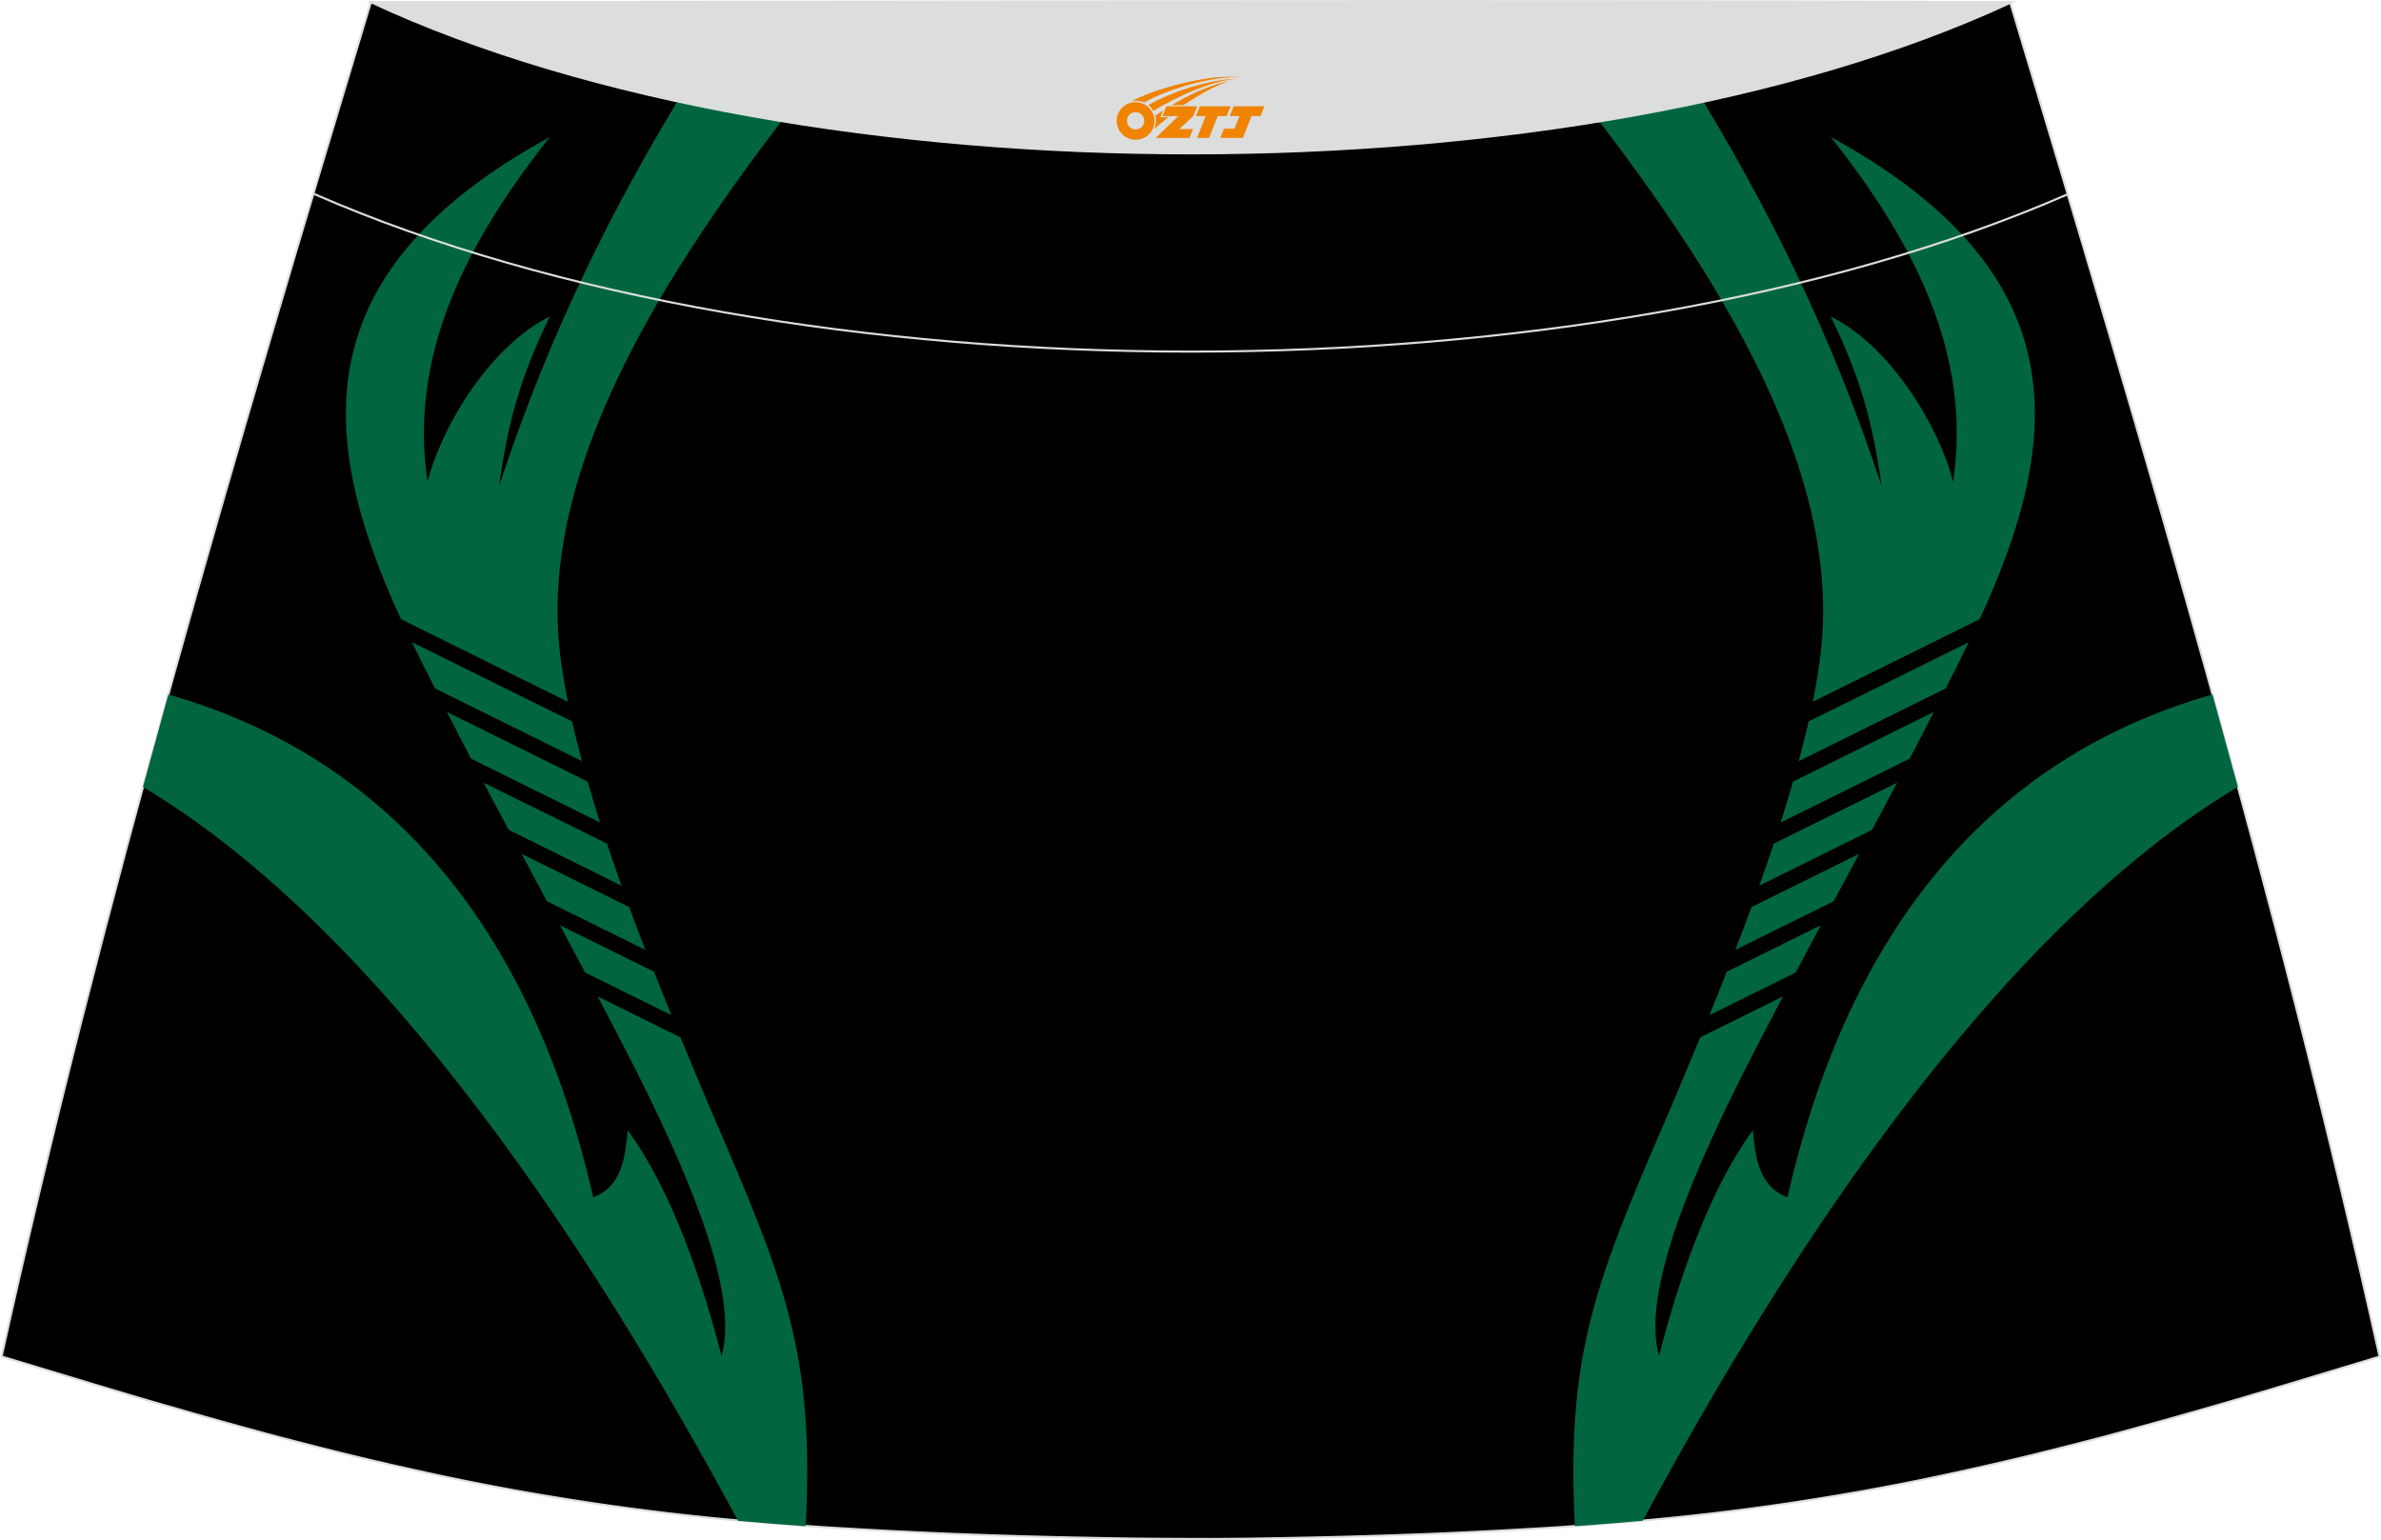
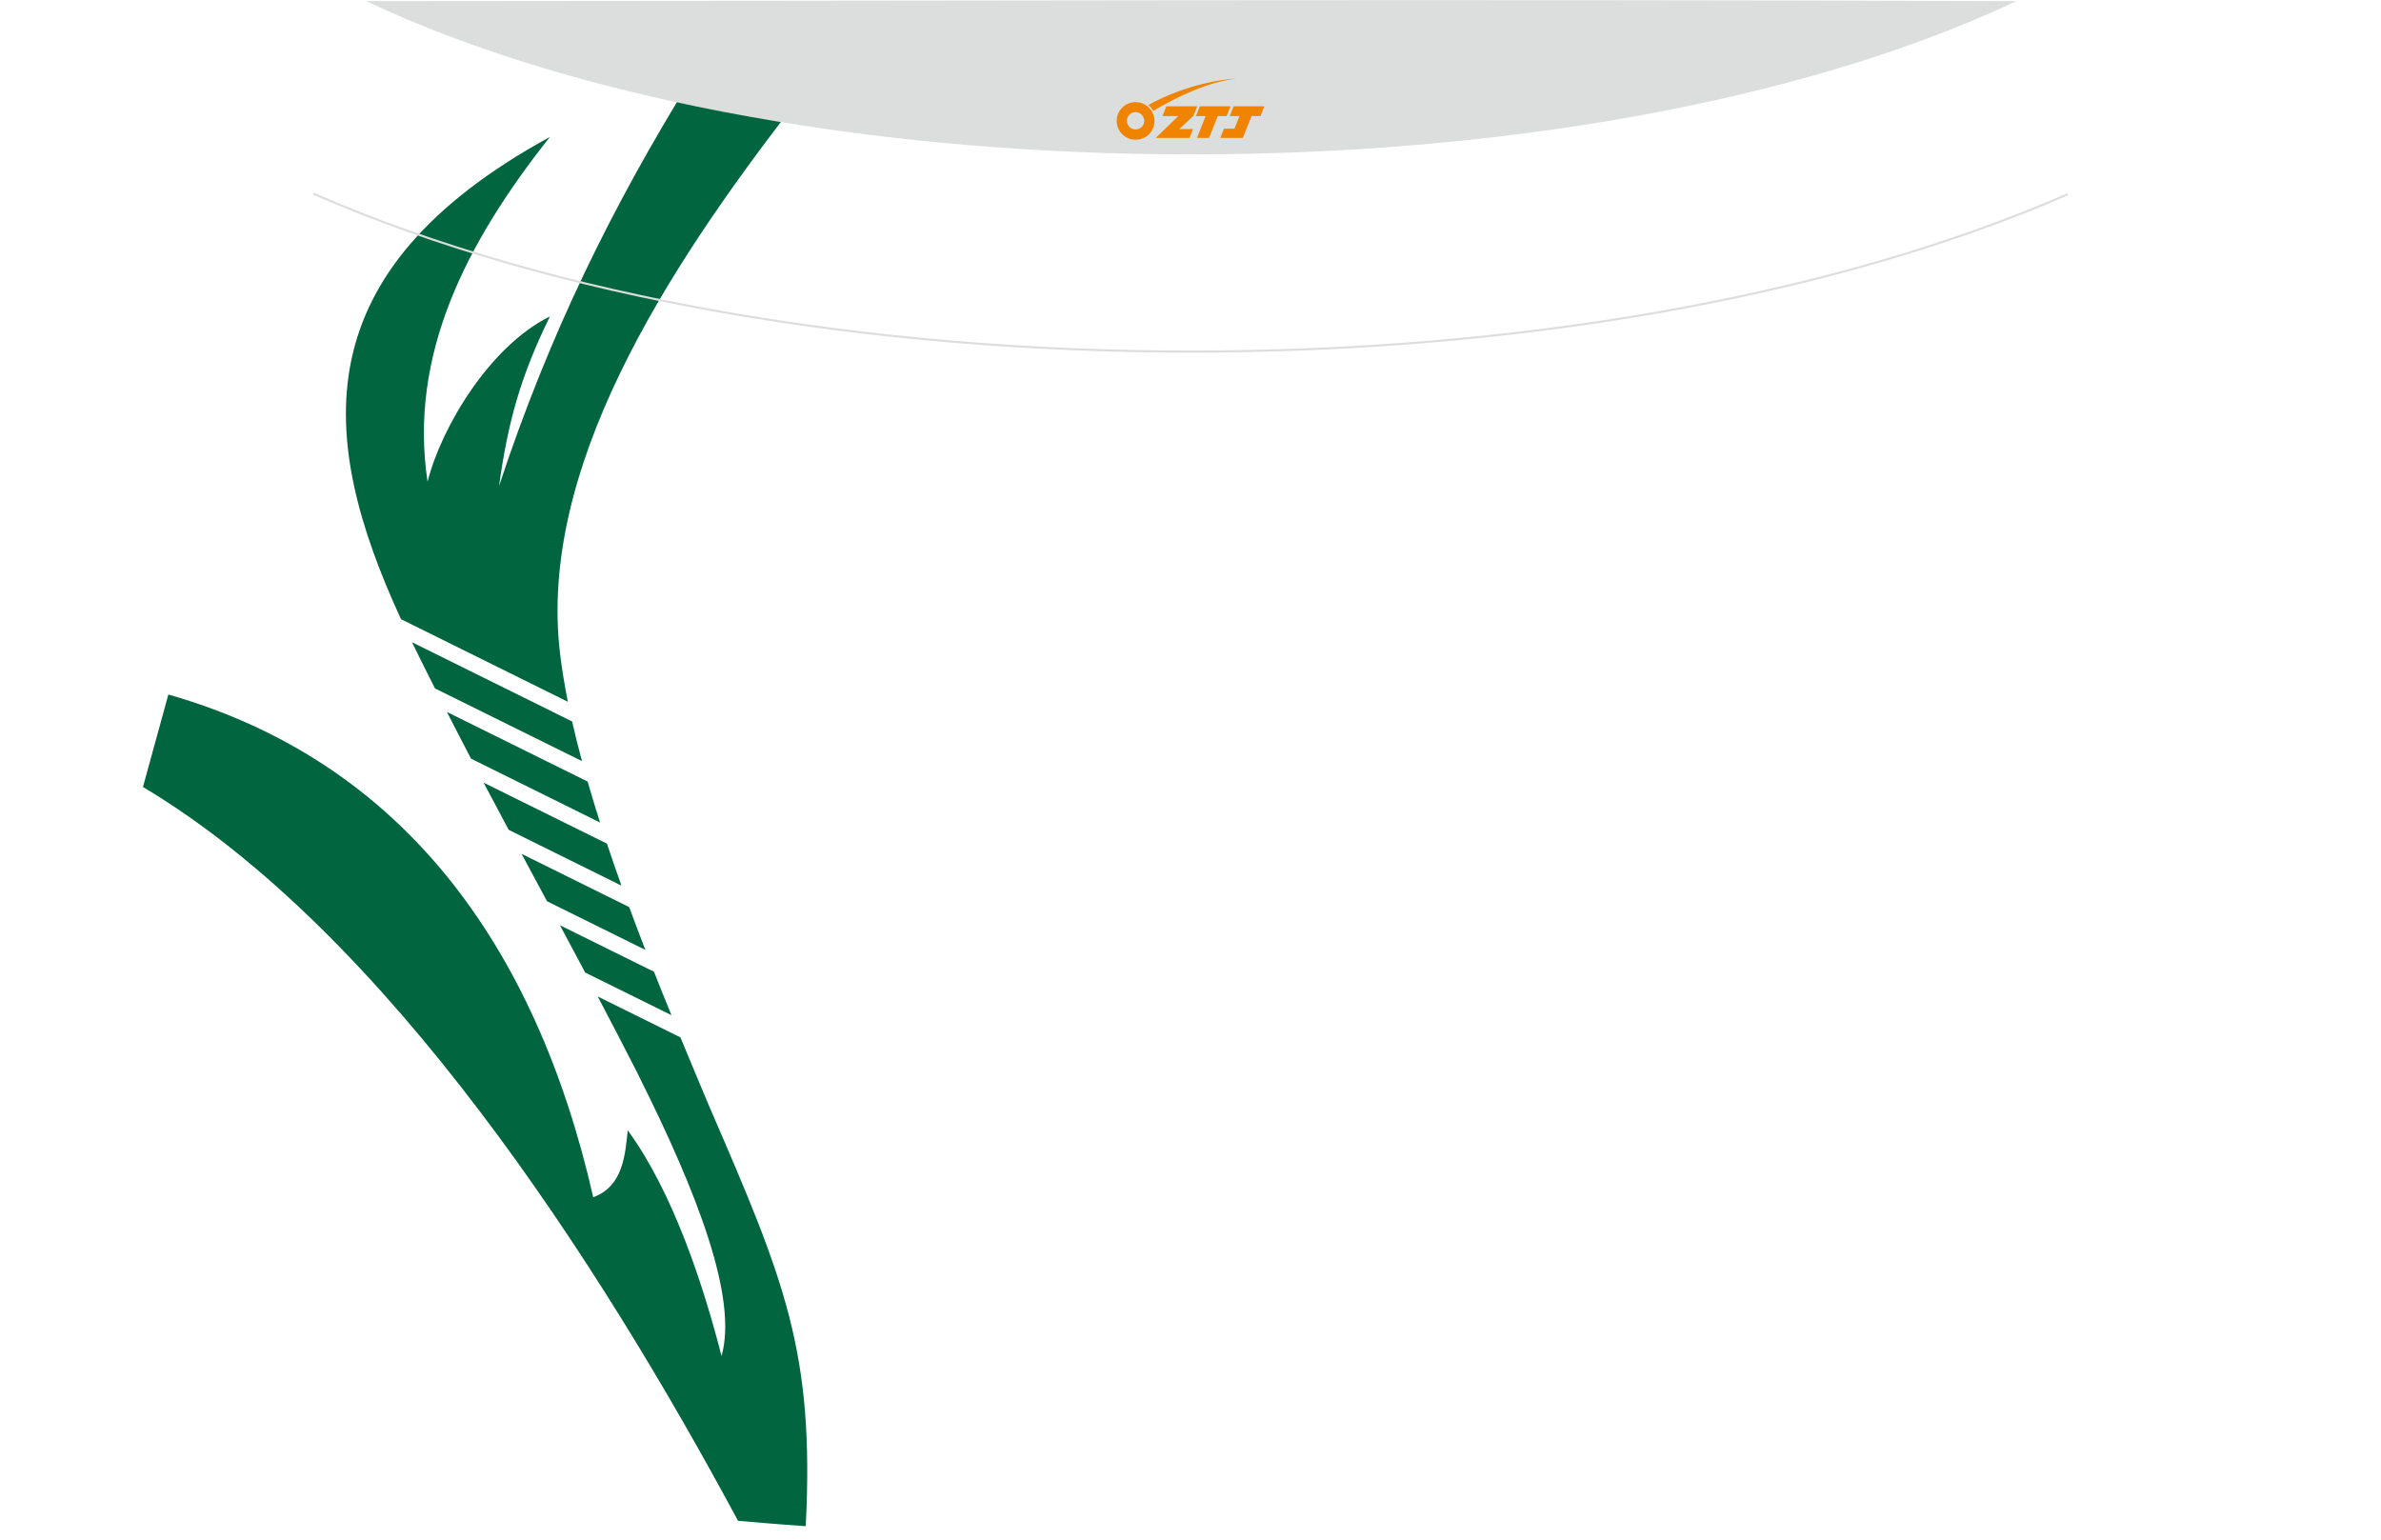
<svg xmlns="http://www.w3.org/2000/svg" version="1.1" id="图层_1" x="0px" y="0px" width="387.08px" height="250.4px" viewBox="0 0 387.08 250.4" enable-background="new 0 0 387.08 250.4" xml:space="preserve">
  <g>
-     <path fill="#000001" stroke="#DCDDDD" stroke-width="0.341" stroke-miterlimit="22.926" d="M193.52,250.19L193.52,250.19   l-3.16-0.01l-3.16-0.02l-3.16-0.03l-3.16-0.05l-3.16-0.06l-3.16-0.06l-3.16-0.07l-3.16-0.08l-3.16-0.09l-3.16-0.1l-3.16-0.11   l-3.11-0.11l-3.11-0.13l-3.11-0.14l-3.11-0.15l-3.11-0.16l-3.11-0.17l-3.11-0.18l-3.11-0.19l-3.11-0.22l-3.14-0.23l-3.14-0.25   l-3.14-0.27l-3.13-0.28l-3.13-0.31l-3.13-0.33l-3.13-0.35l-3.11-0.38l-3.11-0.4l-3.07-0.42l-3.06-0.44l-3.06-0.47l-3.06-0.49   l-3.05-0.51l-3.05-0.53l-3.05-0.56l-3.03-0.58l-3.03-0.6l-3.02-0.63l-3.02-0.65l-3.02-0.67l-3.01-0.68l-3.01-0.7l-3-0.72l-3-0.74   l-3.01-0.76l-3.01-0.77l-3-0.78l-3-0.81l-3-0.82l-2.99-0.83l-2.99-0.84l-2.99-0.85l-2.99-0.86l-2.99-0.86l-2.98-0.88l-2.98-0.89   l-2.98-0.89l-2.98-0.9l-2.98-0.9l-2.98-0.9l-2.98-0.9l-2.98-0.9c16.5-74.46,37.77-146.29,60.04-220.2   c106.77,29.51,159.71,29.51,266.48,0c22.25,73.91,43.53,145.74,60.07,220.22l-2.98,0.9l-2.98,0.9l-2.98,0.9l-2.98,0.9l-2.98,0.9   l-2.98,0.89l-2.98,0.89l-2.98,0.88l-2.99,0.86l-2.99,0.86l-2.99,0.85l-2.99,0.84l-3,0.83l-3,0.82l-3,0.81l-3,0.78l-3.01,0.77   l-3.01,0.76l-3,0.74l-3,0.72l-3.01,0.7l-3.01,0.68l-3.02,0.67l-3.02,0.65l-3.02,0.63l-3.03,0.6l-3.03,0.58l-3.05,0.56l-3.05,0.53   l-3.06,0.51l-3.06,0.49l-3.06,0.47l-3.07,0.44l-3.07,0.42l-3.11,0.4l-3.13,0.38l-3.13,0.35l-3.13,0.33l-3.13,0.31l-3.13,0.28   l-3.14,0.27l-3.13,0.25l-3.14,0.23l-3.11,0.22l-3.11,0.19l-3.11,0.18l-3.11,0.17l-3.11,0.16l-3.11,0.15l-3.11,0.14l-3.11,0.13   l-3.11,0.11l-3.16,0.11l-3.16,0.1l-3.16,0.09l-3.16,0.08l-3.16,0.07l-3.16,0.06l-3.16,0.06l-3.16,0.05l-3.16,0.03l-3.16,0.02   L193.52,250.19L193.52,250.19L193.52,250.19z" />
    <g>
-       <path fill="#016640" d="M257.53,16.52c21.75,27.99,42.03,59.97,38.45,89.75c-0.3,2.5-0.73,5.11-1.27,7.81l27.13-13.42    c13.71-29.68,15.92-56.44-24.21-78.39c13.58,17.14,22.99,35.43,19.89,56.06c-2.25-8.92-10.16-22.07-19.89-26.87    c4.81,9.84,6.81,17.14,8.27,27.57c-8.25-24.98-18.52-45.57-31.02-65.86C268.98,14.4,263.19,15.53,257.53,16.52L257.53,16.52z     M359.68,112.9c1.39,5,2.76,10.01,4.13,15.03c-39.66,23.66-73.99,76.99-96.74,119.3l-1.32,0.11l-3.14,0.27l-3.13,0.25l-3.14,0.23    l-0.31,0.02c-1.45-28.35,3.48-40.04,15.62-68.09l0.01-0.02c1.43-3.41,3.05-7.24,4.74-11.35l13.45-6.65    c-2.15,4.08-4.31,8.23-6.47,12.48l-0.2,0.41l-0.09,0.17c-9.4,18.8-16.06,35.96-13.38,45.39c2.96-11.54,7.89-26.64,15.25-36.69    c0.4,3.83,0.74,9.13,5.63,10.87C299.94,153.58,321.72,123.72,359.68,112.9L359.68,112.9z M294.03,117.29l26.03-12.88l-0.19,0.39    c-1.18,2.41-2.36,4.79-3.55,7.12l-23.9,11.82C293.02,121.55,293.55,119.4,294.03,117.29L294.03,117.29z M291.5,127.06    c-0.64,2.21-1.31,4.43-2.02,6.66l20.97-10.38c1.31-2.51,2.63-5.04,3.93-7.6L291.5,127.06L291.5,127.06z M288.37,137.15    c-0.76,2.28-1.55,4.56-2.36,6.83l18.33-9.07c1.36-2.55,2.72-5.1,4.08-7.67L288.37,137.15L288.37,137.15z M284.74,147.47    c-0.86,2.35-1.74,4.67-2.63,6.96l15.99-7.91c1.38-2.57,2.76-5.14,4.14-7.71L284.74,147.47L284.74,147.47z M280.73,157.98    c-0.95,2.41-1.9,4.77-2.84,7.06l14.03-6.93c1.36-2.58,2.74-5.14,4.1-7.69L280.73,157.98z" />
      <path fill="#016640" d="M129.5,16.52c-21.75,27.99-42.02,59.97-38.45,89.76c0.3,2.5,0.73,5.11,1.27,7.81l-27.13-13.43    C51.5,70.97,49.27,44.21,89.4,22.26C75.82,39.4,66.4,57.69,69.51,78.31c2.25-8.92,10.16-22.07,19.89-26.87    c-4.81,9.84-6.81,17.14-8.27,27.57c8.25-24.98,18.52-45.57,31.02-65.86C118.07,14.4,123.84,15.53,129.5,16.52L129.5,16.52z     M130.99,248.11c1.45-28.35-3.48-40.04-15.62-68.09l-0.01-0.02c-1.43-3.41-3.05-7.24-4.74-11.35l-13.45-6.65    c2.15,4.08,4.31,8.23,6.47,12.48l0.2,0.41l0.08,0.17c9.4,18.8,16.07,35.96,13.38,45.39c-2.96-11.54-7.89-26.64-15.25-36.69    c-0.4,3.83-0.73,9.13-5.61,10.87c-9.34-41.03-31.12-70.9-69.07-81.72c-1.39,5-2.76,10.01-4.13,15.03    c39.66,23.66,73.99,76.99,96.74,119.3l1.32,0.11l3.14,0.27l3.14,0.25l3.14,0.23L130.99,248.11L130.99,248.11z M93.01,117.29    l-26.03-12.88l0.19,0.39c1.18,2.41,2.36,4.79,3.55,7.12l23.9,11.82C94.02,121.55,93.48,119.4,93.01,117.29L93.01,117.29z     M95.53,127.06c0.64,2.21,1.31,4.43,2.02,6.66l-20.97-10.38c-1.31-2.51-2.63-5.04-3.93-7.6L95.53,127.06L95.53,127.06z     M98.67,137.15c0.76,2.28,1.55,4.56,2.36,6.83l-18.33-9.07c-1.35-2.55-2.72-5.1-4.08-7.67L98.67,137.15L98.67,137.15z     M102.29,147.47c0.86,2.35,1.74,4.67,2.63,6.96l-15.99-7.91c-1.38-2.57-2.76-5.14-4.14-7.71L102.29,147.47L102.29,147.47z     M106.32,157.98c0.95,2.41,1.9,4.77,2.84,7.06l-14.03-6.93c-1.38-2.58-2.74-5.14-4.1-7.69L106.32,157.98z" />
    </g>
    <path fill="none" stroke="#DCDDDD" stroke-width="0.341" stroke-miterlimit="22.926" d="M336.13,31.59   c-78.2,34.13-207.1,34.1-285.19-0.11" />
    <path fill="#DCDDDD" stroke="#DCDDDD" stroke-width="0.341" stroke-miterlimit="22.926" d="M327.05,0.35   c-70.39,32.77-196.38,32.77-266.77,0C149.21,0.32,238.11,0.01,327.05,0.35z" />
  </g>
  <g id="图层_x0020_1">
    <path fill="#F08300" d="M181.72,20.68c0.416,1.136,1.472,1.984,2.752,2.032c0.144,0,0.304,0,0.448-0.016h0.016   c0.016,0,0.064,0,0.128-0.016c0.032,0,0.048-0.016,0.08-0.016c0.064-0.016,0.144-0.032,0.224-0.048c0.016,0,0.016,0,0.032,0   c0.192-0.048,0.4-0.112,0.576-0.208c0.192-0.096,0.4-0.224,0.608-0.384c0.672-0.56,1.104-1.408,1.104-2.352   c0-0.224-0.032-0.448-0.08-0.672l0,0C187.56,18.8,187.51,18.63,187.43,18.45C186.96,17.36,185.88,16.6,184.61,16.6C182.92,16.6,181.54,17.97,181.54,19.67C181.54,20.02,181.6,20.36,181.72,20.68L181.72,20.68L181.72,20.68z M186.02,19.7L186.02,19.7C185.99,20.48,185.33,21.08,184.55,21.04C183.76,21.01,183.17,20.36,183.2,19.57c0.032-0.784,0.688-1.376,1.472-1.344   C185.44,18.26,186.05,18.93,186.02,19.7L186.02,19.7z" />
    <polygon fill="#F08300" points="200.05,17.28 ,199.41,18.87 ,197.97,18.87 ,196.55,22.42 ,194.6,22.42 ,196,18.87 ,194.42,18.87    ,195.06,17.28" />
-     <path fill="#F08300" d="M202.02,12.55c-1.008-0.096-3.024-0.144-5.056,0.112c-2.416,0.304-5.152,0.912-7.616,1.664   C187.3,14.93,185.43,15.65,184.08,16.42C184.28,16.39,184.47,16.37,184.66,16.37c0.48,0,0.944,0.112,1.36,0.288   C190.12,14.34,197.32,12.29,202.02,12.55L202.02,12.55L202.02,12.55z" />
    <path fill="#F08300" d="M187.49,18.02c4-2.368,8.88-4.672,13.488-5.248c-4.608,0.288-10.224,2-14.288,4.304   C187.01,17.33,187.28,17.65,187.49,18.02C187.49,18.02,187.49,18.02,187.49,18.02z" />
    <polygon fill="#F08300" points="205.54,17.28 ,204.92,18.87 ,203.46,18.87 ,202.05,22.42 ,201.59,22.42 ,200.08,22.42 ,198.39,22.42    ,198.98,20.92 ,200.69,20.92 ,201.51,18.87 ,199.92,18.87 ,200.56,17.28" />
    <polygon fill="#F08300" points="194.63,17.28 ,193.99,18.87 ,191.7,20.98 ,193.96,20.98 ,193.38,22.42 ,187.89,22.42 ,191.56,18.87    ,188.98,18.87 ,189.62,17.28" />
-     <path fill="#F08300" d="M199.91,13.14c-3.376,0.752-6.464,2.192-9.424,3.952h1.888C194.8,15.52,197.14,14.09,199.91,13.14z    M189.11,17.96C188.48,18.34,188.42,18.39,187.81,18.8c0.064,0.256,0.112,0.544,0.112,0.816c0,0.496-0.112,0.976-0.32,1.392   c0.176-0.16,0.32-0.304,0.432-0.4c0.272-0.24,0.768-0.64,1.6-1.296l0.32-0.256H188.63l0,0L189.11,17.96L189.11,17.96L189.11,17.96z" />
  </g>
</svg>